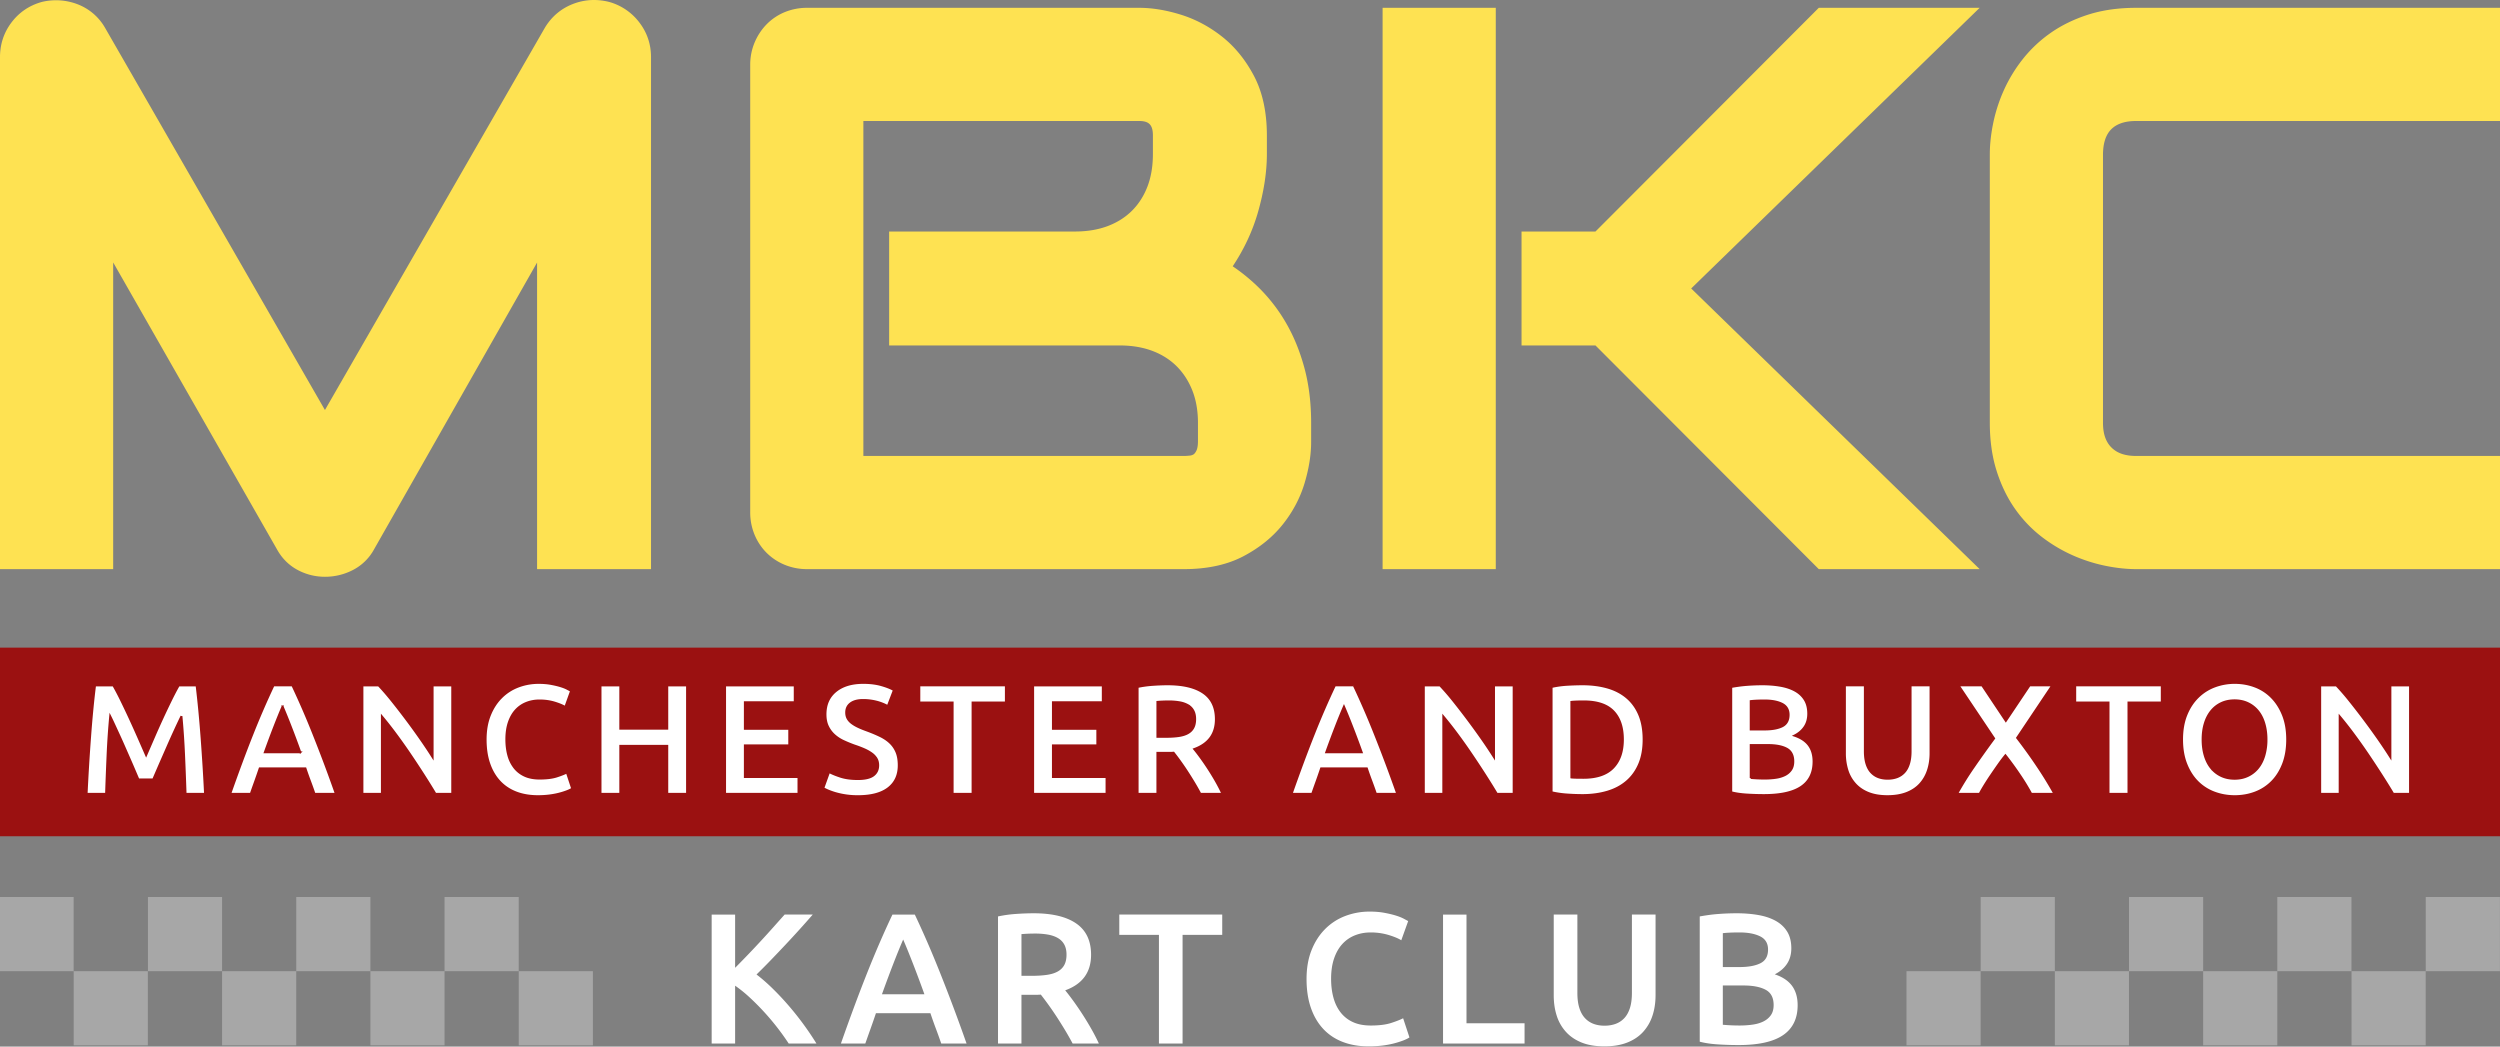
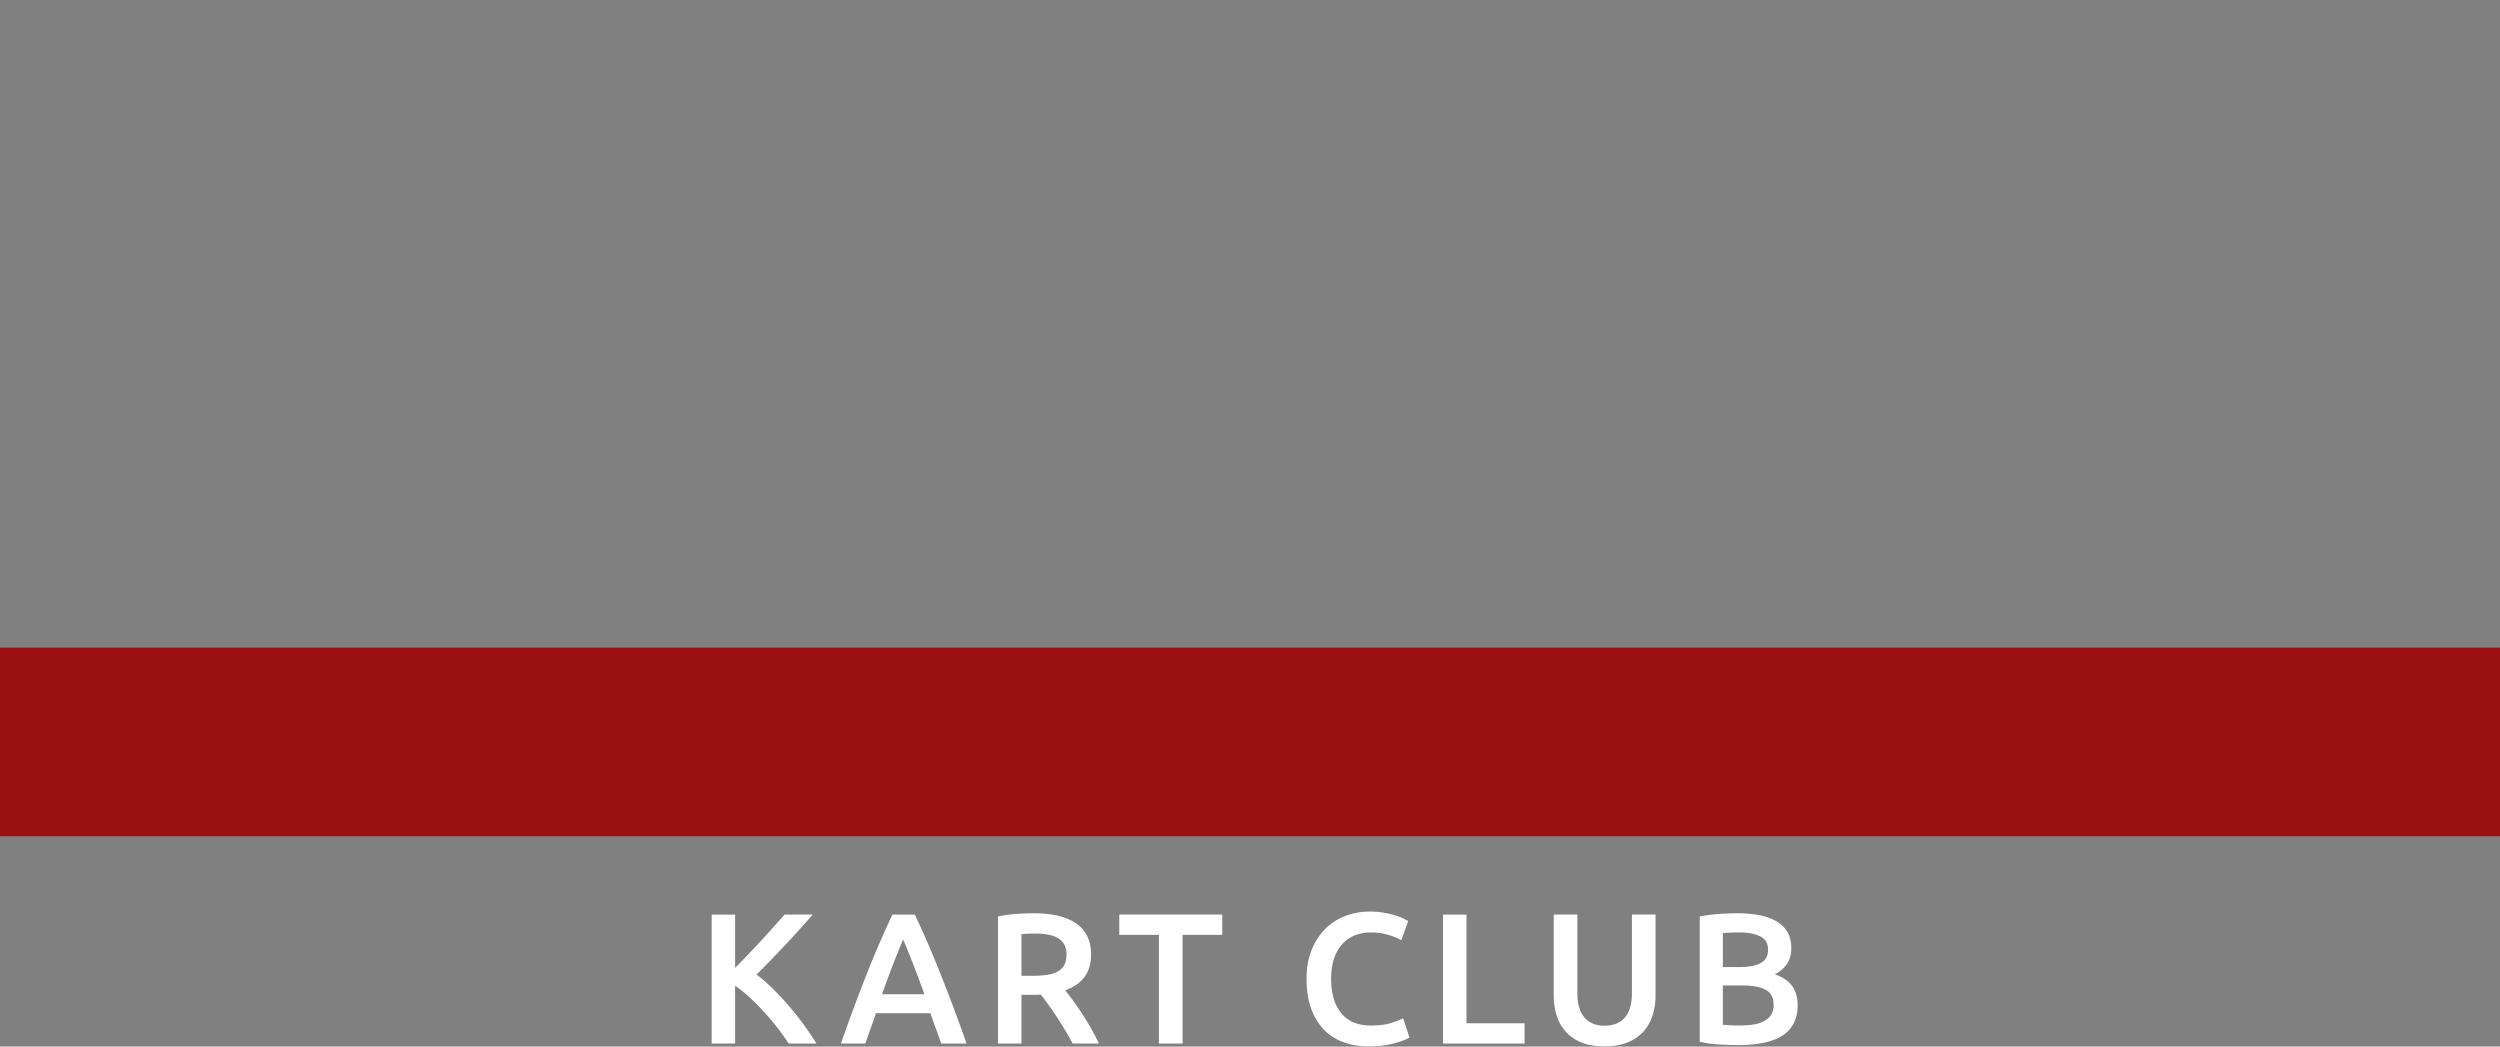
<svg xmlns="http://www.w3.org/2000/svg" xml:space="preserve" width="335.779" height="140.569">
  <rect width="100%" height="100%" fill="#808080" stroke="none" />
-   <path fill="#9B1111" d="M-.077 86.985h335.866v25.333H-.077z" />
+   <path fill="#9B1111" d="M-.077 86.985h335.866v25.333H-.077" />
  <g fill="#FEE252">
-     <path d="M43.643 77.467a7.677 7.677 0 0 1-3.702-.934c-1.165-.631-2.093-1.567-2.758-2.783L15.201 35.247v41.194H0V7.676C0 5.937.521 4.367 1.549 3.01 2.576 1.653 3.941.729 5.606.264A8.165 8.165 0 0 1 8.077.052c.81.059 1.599.234 2.347.522.758.291 1.46.707 2.086 1.234a7.255 7.255 0 0 1 1.591 1.913l29.542 51.35L73.184 3.724c.901-1.489 2.15-2.55 3.723-3.172A7.772 7.772 0 0 1 79.774 0c.666 0 1.351.087 2.035.257a7.662 7.662 0 0 1 4.052 2.746c1.048 1.359 1.579 2.931 1.579 4.673v68.765H72.136V35.26L50.25 73.764a6.74 6.74 0 0 1-2.814 2.776 8.097 8.097 0 0 1-3.793.927zM108.413 76.441a7.815 7.815 0 0 1-3.026-.585 7.473 7.473 0 0 1-2.43-1.612 7.46 7.46 0 0 1-1.611-2.429 7.806 7.806 0 0 1-.584-3.025V8.702c0-1.044.197-2.045.585-2.975a7.789 7.789 0 0 1 1.602-2.445 7.3 7.3 0 0 1 2.438-1.647 7.837 7.837 0 0 1 3.026-.585h44.605c1.725 0 3.594.307 5.557.914 1.984.614 3.854 1.607 5.559 2.954 1.721 1.358 3.167 3.141 4.299 5.298 1.143 2.178 1.723 4.86 1.723 7.971v2.512c0 2.431-.409 5.08-1.217 7.874-.727 2.51-1.86 4.926-3.373 7.193a24.973 24.973 0 0 1 3.567 2.929 22.448 22.448 0 0 1 3.612 4.708c1.029 1.776 1.854 3.801 2.453 6.02.6 2.224.904 4.704.904 7.37v2.563c0 1.72-.298 3.587-.885 5.549-.597 1.986-1.584 3.851-2.935 5.545-1.356 1.701-3.138 3.137-5.295 4.269-2.176 1.143-4.857 1.723-7.972 1.723h-50.602zm50.603-15.201c.213 0 .472-.016.776-.046a1.18 1.18 0 0 0 .523-.17c.068-.043.21-.166.375-.497.096-.191.21-.568.21-1.273v-2.461c0-1.615-.254-3.078-.755-4.348-.498-1.258-1.204-2.35-2.099-3.246-.892-.891-1.988-1.586-3.259-2.067-1.29-.487-2.766-.734-4.386-.734h-30.979V31.094h24.981c1.623 0 3.099-.247 4.386-.734 1.27-.48 2.365-1.175 3.258-2.067.894-.894 1.589-1.982 2.068-3.236.487-1.27.733-2.736.733-4.357v-2.512c0-1.393-.514-1.936-1.832-1.936H115.96V61.24h43.056zM244.284 76.441l-29.993-30.044h-9.93V31.094h9.93L244.284 1.05h21.608l-38.746 37.696 38.746 37.696h-21.608zm-58.585 0V1.05H200.9v75.392h-15.201zM286.903 76.441c-1.288 0-2.688-.153-4.16-.455a21.461 21.461 0 0 1-4.396-1.42 20.431 20.431 0 0 1-4.165-2.499 17.21 17.21 0 0 1-3.552-3.739c-1.026-1.46-1.854-3.167-2.459-5.075-.607-1.908-.916-4.083-.916-6.461V20.699c0-1.286.153-2.686.455-4.161a21.322 21.322 0 0 1 1.42-4.396 19.85 19.85 0 0 1 2.528-4.171 17.676 17.676 0 0 1 3.762-3.546c1.454-1.023 3.151-1.85 5.045-2.458 1.897-.608 4.063-.917 6.438-.917h49.027v15.201h-49.027c-1.479 0-2.601.374-3.336 1.11-.738.737-1.111 1.894-1.111 3.44v35.991c0 1.465.371 2.548 1.136 3.312.764.765 1.847 1.136 3.312 1.136h49.027v15.201h-49.028z" />
-   </g>
+     </g>
  <g fill="#FFF" stroke="#9B1111" stroke-width=".25">
-     <path d="M15.215 92.062c.308.532.651 1.184 1.029 1.953.378.77.763 1.579 1.155 2.426s.78 1.708 1.166 2.583c.385.875.738 1.684 1.061 2.425l1.05-2.425a117.578 117.578 0 0 1 2.31-5.009c.378-.77.721-1.421 1.029-1.953h2.384c.128 1.064.25 2.195.364 3.392.114 1.197.217 2.422.31 3.675.093 1.253.178 2.513.257 3.78s.146 2.502.204 3.707H24.93c-.057-1.694-.125-3.437-.204-5.229s-.196-3.528-.353-5.208a127.202 127.202 0 0 0-1.942 4.242l-.714 1.627c-.231.524-.444 1.015-.64 1.47l-.504 1.166h-1.974c-.14-.322-.308-.714-.504-1.176-.196-.462-.409-.956-.64-1.48l-.714-1.627a97.08 97.08 0 0 0-.724-1.617l-.672-1.459c-.21-.455-.392-.836-.546-1.145-.157 1.68-.275 3.416-.354 5.208a531.128 531.128 0 0 0-.203 5.229h-2.604a284.512 284.512 0 0 1 .46-7.571 160.7 160.7 0 0 1 .31-3.686c.114-1.19.235-2.289.364-3.297h2.443zM42.246 106.615c-.196-.574-.4-1.141-.61-1.701a47.363 47.363 0 0 1-.61-1.722h-6.147a87.011 87.011 0 0 1-.6 1.732 220.47 220.47 0 0 0-.6 1.69h-2.751a240.155 240.155 0 0 1 1.553-4.305c.489-1.315.968-2.562 1.437-3.738a110.282 110.282 0 0 1 2.822-6.51h2.526c.49 1.037.966 2.086 1.428 3.15.462 1.064.928 2.184 1.396 3.36.469 1.176.953 2.422 1.45 3.738a193.136 193.136 0 0 1 1.564 4.305h-2.858zm-4.294-11.739c-.322.742-.689 1.645-1.103 2.709s-.843 2.219-1.292 3.465h4.788a141.648 141.648 0 0 0-1.302-3.486 81.619 81.619 0 0 0-1.091-2.688zM58.489 106.615c-.476-.798-1.008-1.655-1.596-2.572s-1.197-1.841-1.827-2.772a76.39 76.39 0 0 0-1.921-2.709 51.908 51.908 0 0 0-1.858-2.362v10.416h-2.604V92.062h2.163c.56.588 1.162 1.285 1.806 2.09s1.292 1.642 1.942 2.509c.651.868 1.281 1.74 1.89 2.615s1.151 1.69 1.627 2.446v-9.66h2.625v14.553h-2.247zM72.245 106.93c-1.092 0-2.072-.168-2.94-.504-.868-.336-1.603-.83-2.205-1.48s-1.064-1.445-1.386-2.384c-.322-.938-.483-2.016-.483-3.234s.186-2.296.557-3.234.878-1.732 1.522-2.383a6.389 6.389 0 0 1 2.268-1.48 7.67 7.67 0 0 1 2.793-.504c.602 0 1.148.046 1.638.137.49.091.917.192 1.281.304.364.112.665.231.903.357.238.126.406.217.504.273l-.777 2.162c-.336-.21-.816-.41-1.439-.599s-1.298-.284-2.026-.284c-.63 0-1.218.109-1.764.326a3.809 3.809 0 0 0-1.418.977c-.399.434-.71.98-.934 1.638-.224.658-.336 1.421-.336 2.289 0 .77.087 1.478.262 2.121a4.67 4.67 0 0 0 .809 1.669c.364.469.826.833 1.386 1.092.56.259 1.232.388 2.016.388.938 0 1.701-.094 2.289-.283s1.043-.368 1.365-.536l.714 2.163a3.646 3.646 0 0 1-.683.336 10.132 10.132 0 0 1-2.342.577c-.489.064-1.014.096-1.574.096zM89.628 92.062h2.646v14.553h-2.646v-6.447h-6.321v6.447h-2.646V92.062h2.646v5.817h6.321v-5.817zM97.391 106.615V92.062h9.345v2.247h-6.699V97.9h5.964v2.205h-5.964v4.263h7.203v2.247h-9.849zM115.225 104.641c.952 0 1.645-.161 2.079-.483.434-.322.651-.777.651-1.365 0-.35-.073-.651-.221-.903a2.32 2.32 0 0 0-.63-.683 5.25 5.25 0 0 0-.998-.567c-.392-.175-.84-.346-1.344-.514a17.658 17.658 0 0 1-1.459-.599 4.893 4.893 0 0 1-1.239-.809 3.723 3.723 0 0 1-.861-1.155c-.217-.448-.326-.987-.326-1.617 0-1.316.455-2.349 1.365-3.098.91-.749 2.149-1.124 3.717-1.124.91 0 1.719.102 2.426.305.707.203 1.263.423 1.669.662l-.819 2.142a6.29 6.29 0 0 0-1.565-.609 7.284 7.284 0 0 0-1.753-.21c-.714 0-1.271.147-1.669.441s-.599.708-.599 1.239c0 .322.066.599.2.83.133.231.322.438.567.619.245.182.532.35.861.504.329.154.689.301 1.081.441.686.252 1.299.507 1.838.767.539.259.994.567 1.365.924s.654.777.851 1.26c.196.483.294 1.068.294 1.754 0 1.316-.465 2.334-1.396 3.055-.931.721-2.292 1.082-4.084 1.082a10.55 10.55 0 0 1-2.971-.399 9.094 9.094 0 0 1-.998-.347 6.15 6.15 0 0 1-.672-.325l.777-2.163c.378.21.889.42 1.533.63s1.419.315 2.33.315zM135.095 92.062v2.289h-4.473v12.264h-2.667V94.351h-4.473v-2.289h11.613zM138.768 106.615V92.062h9.344v2.247h-6.698V97.9h5.964v2.205h-5.964v4.263h7.202v2.247h-9.848zM156.812 91.915c2.1 0 3.707.385 4.82 1.155 1.112.77 1.669 1.946 1.669 3.528 0 1.974-.974 3.311-2.919 4.011.266.322.566.714.902 1.176a34.208 34.208 0 0 1 2.037 3.16c.322.567.609 1.124.861 1.669h-2.961a30.787 30.787 0 0 0-.861-1.522 49.615 49.615 0 0 0-.934-1.491 34.16 34.16 0 0 0-.936-1.365 33.638 33.638 0 0 0-.86-1.145 7.23 7.23 0 0 1-.505.021H155.446v5.502H152.8V92.272c.644-.14 1.329-.234 2.058-.284.73-.049 1.38-.073 1.954-.073zm.19 2.289c-.561 0-1.078.021-1.555.063v4.704h1.155c.644 0 1.211-.035 1.701-.105.489-.07.899-.196 1.229-.378.329-.182.577-.427.745-.735s.252-.7.252-1.176c0-.448-.084-.826-.252-1.134s-.409-.553-.725-.735a3.417 3.417 0 0 0-1.123-.388 8.172 8.172 0 0 0-1.427-.116zM184.805 106.615c-.196-.574-.4-1.141-.61-1.701a47.363 47.363 0 0 1-.61-1.722h-6.146a81.034 81.034 0 0 1-.601 1.732c-.204.567-.403 1.131-.601 1.69h-2.751a248.197 248.197 0 0 1 1.553-4.305c.489-1.315.968-2.562 1.437-3.738a110.282 110.282 0 0 1 2.823-6.51h2.526a111.57 111.57 0 0 1 2.824 6.51 203.727 203.727 0 0 1 3.014 8.043h-2.858zm-4.295-11.739a76.42 76.42 0 0 0-1.102 2.709 143.48 143.48 0 0 0-1.292 3.465h4.788a141.648 141.648 0 0 0-1.302-3.486 83.616 83.616 0 0 0-1.092-2.688zM201.049 106.615c-.477-.798-1.008-1.655-1.596-2.572s-1.197-1.841-1.828-2.772a73.886 73.886 0 0 0-1.921-2.709 51.908 51.908 0 0 0-1.858-2.362v10.416h-2.604V92.062h2.162a32.362 32.362 0 0 1 1.807 2.09 101.047 101.047 0 0 1 3.832 5.124 62.88 62.88 0 0 1 1.627 2.446v-9.66h2.625v14.553h-2.246zM220.75 99.328c0 1.26-.195 2.356-.588 3.287-.393.931-.949 1.708-1.67 2.331s-1.588 1.085-2.604 1.386c-1.016.301-2.139.452-3.371.452a30.53 30.53 0 0 1-1.994-.073 13.34 13.34 0 0 1-2.121-.305V92.272a12.748 12.748 0 0 1 2.142-.294 36.842 36.842 0 0 1 2.017-.063c1.218 0 2.33.144 3.339.431 1.008.287 1.872.735 2.593 1.344.721.609 1.277 1.379 1.67 2.31.392.931.587 2.04.587 3.328zm-9.701 5.103c.153.014.356.025.608.032s.595.01 1.028.01c1.778 0 3.105-.451 3.98-1.354s1.312-2.166 1.312-3.791c0-1.652-.428-2.919-1.281-3.801-.854-.882-2.178-1.323-3.969-1.323-.785 0-1.344.021-1.68.063v10.164zM236.92 106.783c-.77 0-1.547-.024-2.332-.073-.783-.049-1.469-.15-2.057-.305V92.272c.307-.056.637-.108.986-.158.35-.049.707-.087 1.07-.116a28.982 28.982 0 0 1 2.102-.084c.881 0 1.699.067 2.457.2.756.133 1.41.354 1.963.662s.982.714 1.291 1.218.463 1.127.463 1.869c0 .686-.166 1.274-.494 1.764-.33.49-.787.882-1.375 1.176.881.294 1.533.728 1.953 1.302s.629 1.302.629 2.184c0 1.499-.545 2.622-1.637 3.371-1.093.748-2.765 1.123-5.019 1.123zm-1.785-8.799h1.869c1.008 0 1.799-.144 2.373-.431.574-.287.861-.801.861-1.543 0-.7-.299-1.197-.893-1.491-.596-.294-1.369-.441-2.32-.441-.406 0-.768.007-1.082.021-.314.014-.586.035-.809.063v3.822zm0 2.079v4.431a22.296 22.296 0 0 0 1.869.084c.545 0 1.053-.035 1.521-.105a3.97 3.97 0 0 0 1.219-.367c.344-.175.615-.41.818-.704s.305-.672.305-1.134c0-.826-.301-1.399-.902-1.722s-1.436-.483-2.5-.483h-2.33zM253.51 106.93c-.994 0-1.848-.144-2.562-.431-.713-.287-1.305-.689-1.773-1.208a4.9 4.9 0 0 1-1.041-1.827 7.578 7.578 0 0 1-.336-2.31v-9.093h2.668v8.841c0 .658.074 1.222.221 1.69.146.469.357.851.629 1.145.273.294.596.511.967.651s.787.21 1.25.21c.461 0 .881-.07 1.26-.21.377-.14.703-.357.977-.651s.482-.675.629-1.145c.148-.469.221-1.032.221-1.69v-8.841h2.668v9.093c0 .84-.115 1.61-.348 2.31-.23.7-.58 1.309-1.049 1.827-.469.519-1.068.921-1.797 1.208-.729.287-1.59.431-2.584.431zM272.824 106.615a29.475 29.475 0 0 0-1.537-2.521 43.024 43.024 0 0 0-1.934-2.658c-.279.335-.582.733-.91 1.196-.326.463-.654.936-.98 1.418-.328.482-.631.949-.908 1.399s-.502.838-.67 1.165h-3.023a42.837 42.837 0 0 1 2.232-3.584c.844-1.226 1.76-2.51 2.746-3.852l-4.77-7.117h3.15l3.186 4.778 3.199-4.778h3.023l-4.715 7.041a70.515 70.515 0 0 1 2.891 4.036 48.902 48.902 0 0 1 2.119 3.477h-3.099zM290.346 92.062v2.289h-4.473v12.264h-2.668V94.351h-4.473v-2.289h11.614zM307.191 99.328c0 1.246-.186 2.345-.557 3.297-.371.953-.875 1.747-1.512 2.384a6.229 6.229 0 0 1-2.236 1.438c-.855.322-1.764.483-2.73.483s-1.879-.161-2.74-.483-1.609-.801-2.248-1.438c-.637-.637-1.145-1.431-1.521-2.384-.379-.952-.566-2.051-.566-3.297s.188-2.341.566-3.287c.377-.945.893-1.739 1.543-2.383a6.366 6.366 0 0 1 2.258-1.449 7.61 7.61 0 0 1 2.709-.483c.951 0 1.855.161 2.709.483a6.16 6.16 0 0 1 2.236 1.449c.637.644 1.145 1.438 1.523 2.383.377.945.566 2.041.566 3.287zm-11.361 0c0 .798.098 1.522.295 2.174.195.651.479 1.204.85 1.659a3.85 3.85 0 0 0 1.355 1.061c.531.252 1.133.378 1.805.378.658 0 1.254-.126 1.785-.378a3.839 3.839 0 0 0 1.355-1.061c.371-.455.654-1.008.85-1.659a7.555 7.555 0 0 0 .295-2.174c0-.798-.1-1.522-.295-2.173s-.479-1.204-.85-1.659a3.85 3.85 0 0 0-1.355-1.061c-.531-.252-1.127-.378-1.785-.378-.672 0-1.273.126-1.805.378-.533.252-.984.609-1.355 1.071s-.654 1.015-.85 1.659c-.197.644-.295 1.365-.295 2.163zM321.441 106.615c-.475-.798-1.008-1.655-1.596-2.572s-1.197-1.841-1.826-2.772a76.403 76.403 0 0 0-1.922-2.709 50.52 50.52 0 0 0-1.859-2.362v10.416h-2.604V92.062h2.164a32.38 32.38 0 0 1 1.805 2.09 98.696 98.696 0 0 1 3.834 5.124c.607.875 1.15 1.69 1.627 2.446v-9.66h2.625v14.553h-2.248z" />
-   </g>
+     </g>
  <g fill="#FFF">
    <path d="M105.935 140.163a32.389 32.389 0 0 0-1.5-2.1 33.52 33.52 0 0 0-3.725-4.075 18.088 18.088 0 0 0-1.975-1.6v7.775h-3.15v-17.325h3.15v7.15a129.78 129.78 0 0 0 3.512-3.663c.592-.642 1.154-1.263 1.688-1.863.533-.6 1.017-1.141 1.45-1.625h3.775a134.215 134.215 0 0 1-3.65 4.037c-.65.692-1.304 1.379-1.962 2.062a85.39 85.39 0 0 1-1.938 1.95c.7.534 1.413 1.154 2.137 1.862a37.482 37.482 0 0 1 2.138 2.275 40.203 40.203 0 0 1 3.775 5.137h-3.725zM126.42 140.163c-.234-.683-.476-1.358-.727-2.025s-.493-1.35-.727-2.05h-7.318c-.234.7-.472 1.388-.714 2.062-.242.675-.48 1.346-.714 2.013h-3.276c.649-1.85 1.266-3.558 1.849-5.125a208.94 208.94 0 0 1 1.711-4.45 143.3 143.3 0 0 1 1.661-4 127.899 127.899 0 0 1 1.699-3.75h3.007c.583 1.234 1.15 2.484 1.7 3.75.55 1.267 1.104 2.6 1.663 4a245.62 245.62 0 0 1 3.588 9.575h-3.402zm-5.113-13.975c-.383.884-.821 1.958-1.312 3.225s-1.004 2.642-1.537 4.125h5.7a172.98 172.98 0 0 0-1.55-4.15c-.501-1.284-.934-2.35-1.301-3.2zM138.819 122.663c2.5 0 4.413.458 5.737 1.375 1.325.917 1.988 2.317 1.988 4.2 0 2.35-1.159 3.941-3.476 4.775.316.383.675.85 1.075 1.4a40.33 40.33 0 0 1 2.425 3.763c.384.675.726 1.337 1.024 1.987h-3.524a38.15 38.15 0 0 0-1.024-1.812 60.19 60.19 0 0 0-1.113-1.775 42.482 42.482 0 0 0-2.136-2.988c-.234.017-.434.025-.601.025h-2v6.55h-3.149v-17.075a16.88 16.88 0 0 1 2.449-.337 34.587 34.587 0 0 1 2.325-.088zm.226 2.725c-.668 0-1.284.025-1.851.075v5.6h1.375c.767 0 1.441-.042 2.024-.125.584-.083 1.071-.233 1.463-.45s.688-.508.888-.875.3-.833.3-1.4c0-.533-.1-.983-.3-1.35s-.487-.658-.862-.875-.821-.371-1.338-.463a9.819 9.819 0 0 0-1.699-.137zM164.159 122.837v2.725h-5.325v14.6h-3.175v-14.6h-5.325v-2.725h13.825zM183.834 140.538c-1.3 0-2.467-.2-3.5-.6s-1.908-.987-2.625-1.762c-.717-.775-1.267-1.721-1.65-2.838-.383-1.116-.574-2.4-.574-3.85 0-1.45.221-2.733.662-3.85s1.046-2.062 1.812-2.837a7.622 7.622 0 0 1 2.7-1.763 9.13 9.13 0 0 1 3.325-.6c.717 0 1.366.054 1.949.163.584.108 1.092.229 1.525.362.434.134.791.275 1.075.425.283.15.483.258.601.325l-.926 2.575c-.4-.25-.971-.487-1.713-.712a8.267 8.267 0 0 0-2.412-.337c-.75 0-1.449.129-2.1.387-.65.259-1.213.646-1.688 1.163s-.846 1.167-1.113 1.95c-.266.783-.399 1.691-.399 2.725 0 .917.104 1.759.312 2.525s.528 1.429.962 1.987a4.38 4.38 0 0 0 1.65 1.3c.666.309 1.467.463 2.4.463 1.116 0 2.025-.113 2.725-.338.7-.225 1.242-.438 1.625-.637l.85 2.575c-.199.134-.471.267-.812.4a11.774 11.774 0 0 1-2.787.687c-.583.074-1.208.112-1.874.112zM204.766 137.438v2.725h-10.949v-17.325h3.15v14.6h7.799zM215.484 140.538c-1.184 0-2.201-.171-3.051-.513-.85-.341-1.555-.82-2.112-1.438a5.811 5.811 0 0 1-1.237-2.175c-.268-.833-.4-1.75-.4-2.75v-10.825h3.176v10.525c0 .783.087 1.454.262 2.012.176.559.426 1.013.75 1.363.325.35.709.608 1.15.775s.938.25 1.487.25 1.05-.083 1.5-.25.837-.425 1.163-.775c.324-.35.574-.804.75-1.363.174-.558.262-1.229.262-2.012v-10.525h3.176v10.825c0 1-.139 1.917-.413 2.75a5.985 5.985 0 0 1-1.25 2.175c-.559.617-1.271 1.096-2.138 1.438-.868.342-1.892.513-3.075.513zM233.519 140.363c-.917 0-1.842-.029-2.774-.088-.934-.059-1.75-.179-2.45-.362v-16.825c.366-.066.758-.129 1.175-.188.416-.058.842-.104 1.275-.137a32.365 32.365 0 0 1 2.5-.1c1.05 0 2.024.079 2.925.237.899.159 1.679.421 2.337.788.658.367 1.171.85 1.538 1.45.366.6.55 1.342.55 2.225 0 .816-.196 1.517-.588 2.1-.392.584-.938 1.05-1.637 1.4 1.05.35 1.824.867 2.324 1.55.5.684.75 1.55.75 2.6 0 1.784-.649 3.121-1.949 4.012-1.302.892-3.293 1.338-5.976 1.338zm-2.125-10.475h2.226c1.199 0 2.141-.171 2.824-.513.684-.341 1.025-.954 1.025-1.837 0-.833-.354-1.425-1.062-1.775-.709-.35-1.629-.525-2.763-.525-.483 0-.912.008-1.287.025s-.696.042-.963.075v4.55zm0 2.475v5.275a26.036 26.036 0 0 0 2.226.1c.649 0 1.254-.042 1.812-.125.558-.083 1.041-.229 1.449-.438s.733-.488.976-.838c.241-.35.362-.8.362-1.35 0-.983-.358-1.667-1.075-2.05-.717-.383-1.708-.575-2.975-.575h-2.775z" />
  </g>
  <g fill="#A7A7A7">
-     <path d="M39.789 120.481h9.96v9.961h-9.96zM29.828 130.443h9.961v9.96h-9.961zM59.708 120.481h9.961v9.961h-9.961zM49.749 130.443h9.96v9.96h-9.96zM69.674 130.443h9.96v9.96h-9.96zM19.869 120.481h9.959v9.961h-9.959zM-.068 120.481h9.961v9.961H-.068zM9.898 130.443h9.96v9.96h-9.96zM285.949 120.481h9.96v9.961h-9.96zM295.909 130.443h9.961v9.96h-9.961zM266.028 120.481h9.961v9.961h-9.961zM275.989 130.443h9.96v9.96h-9.96zM256.063 130.443h9.96v9.96h-9.96zM305.87 120.481h9.959v9.961h-9.959zM325.805 120.481h9.961v9.961h-9.961zM315.84 130.443h9.96v9.96h-9.96z" />
-   </g>
+     </g>
</svg>